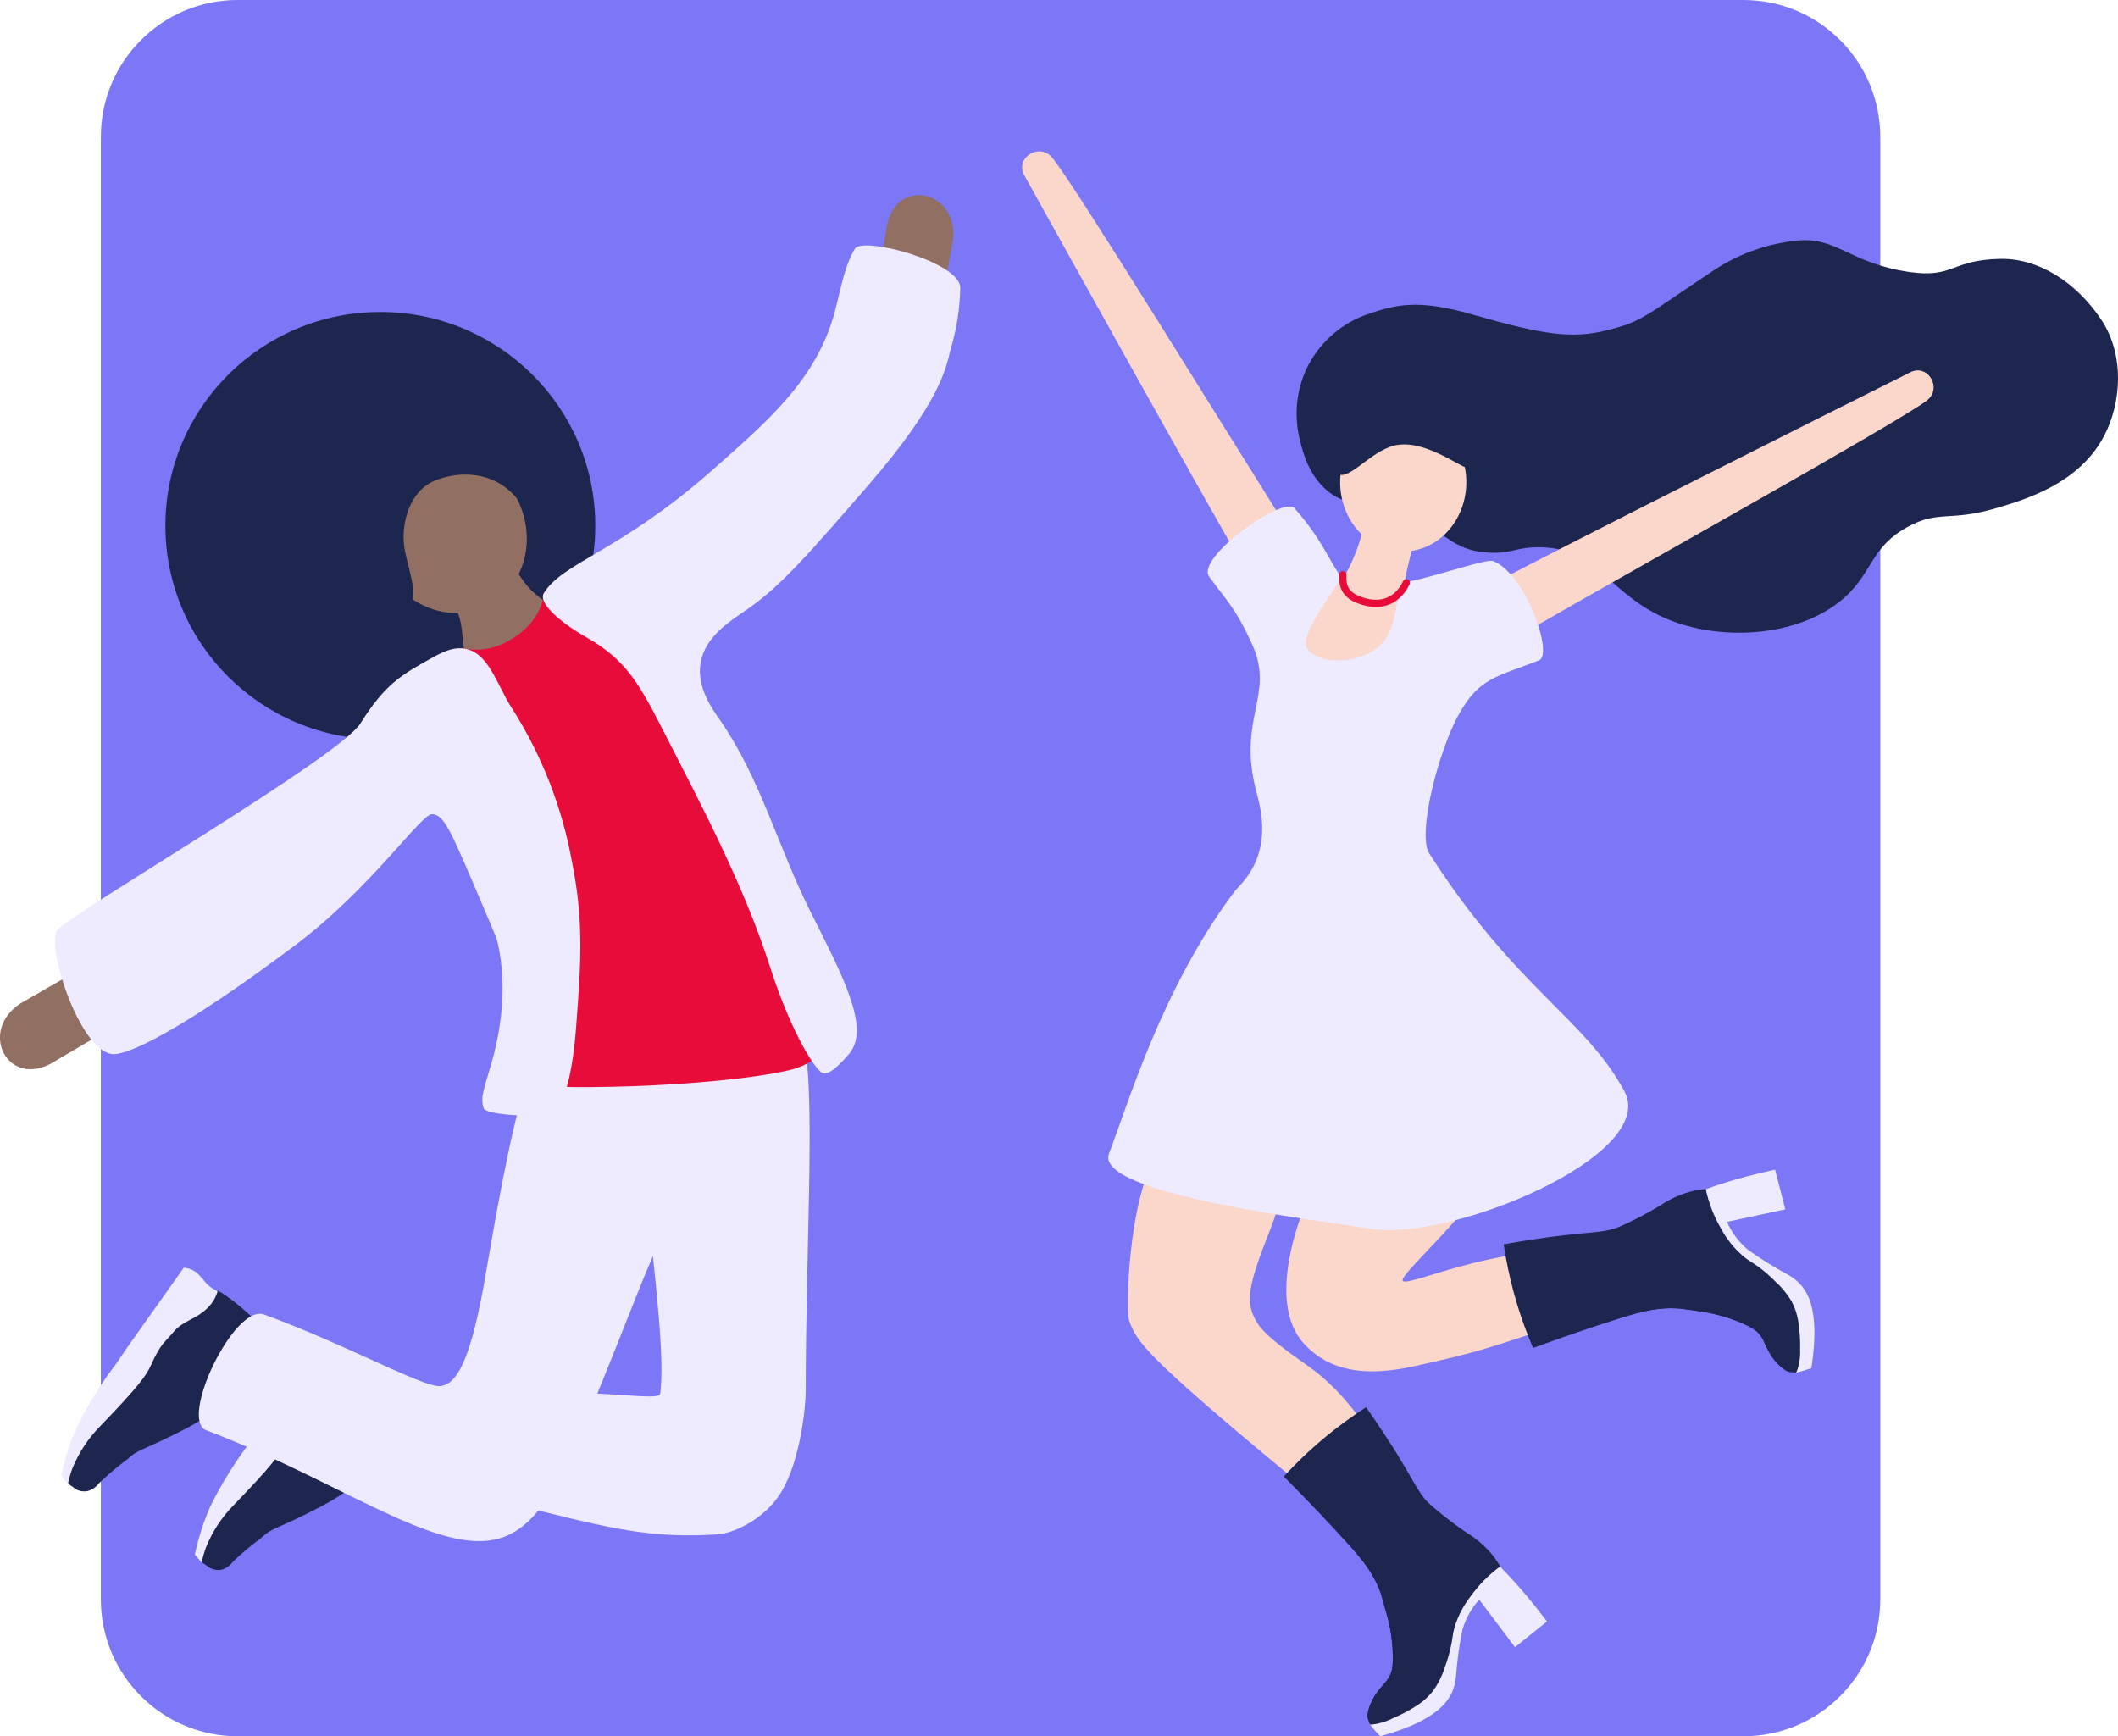
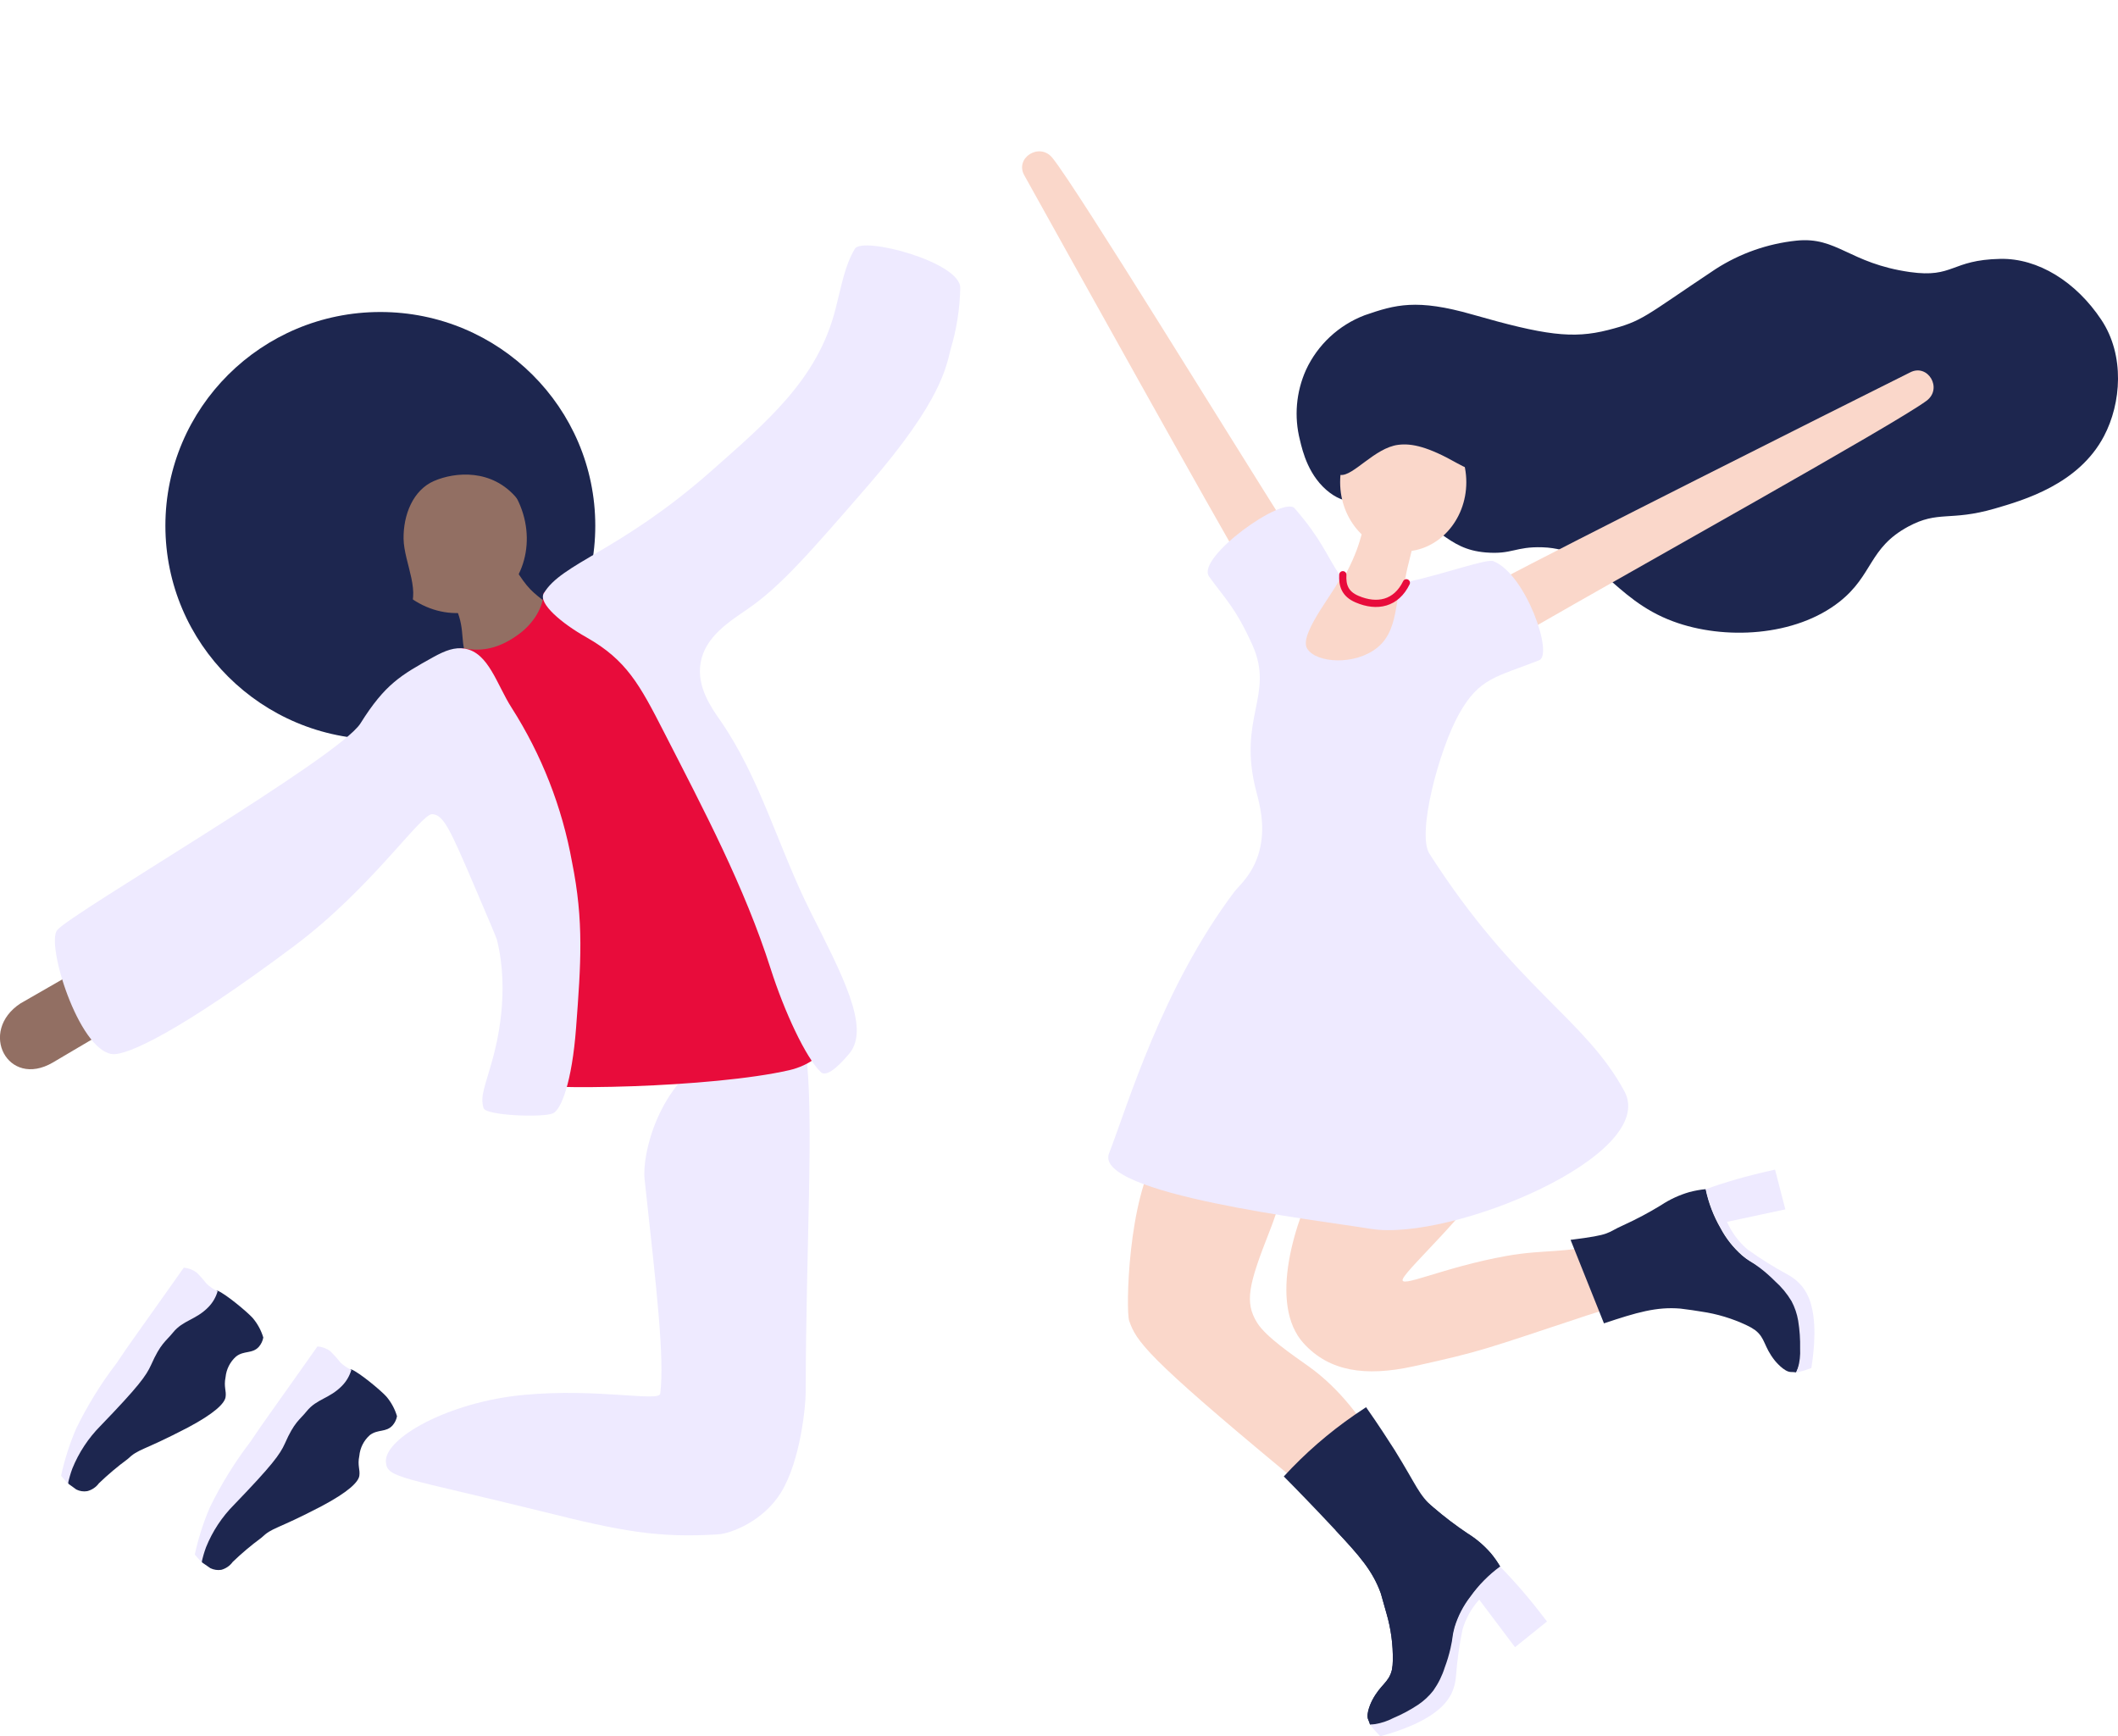
<svg xmlns="http://www.w3.org/2000/svg" fill="none" height="241" viewBox="0 0 294 241" width="294">
-   <path d="M14 19C14 8.507 22.507 0 33 0H242C252.493 0 261 8.507 261 19V222C261 232.493 252.493 241 242 241H33C22.507 241 14 232.493 14 222V19Z" fill="#7C77F6" />
  <g clip-path="url(#clip0_635_857)">
    <path d="M28.053 216.873L27.911 216.534C27.388 212.657 39.552 191.43 48.769 190.075C49.855 190.493 52.858 192.983 53.635 193.849C54.311 194.646 54.813 195.575 55.109 196.576C55.023 197.041 54.816 197.476 54.506 197.836C53.595 198.861 52.462 198.341 51.336 199.199C50.504 199.938 49.983 200.963 49.878 202.068C49.593 203.462 50.013 203.959 49.878 204.849C49.743 205.739 48.293 207.118 44.695 209.033C38.189 212.437 37.872 211.933 36.264 213.461C34.868 214.485 33.545 215.601 32.301 216.802C31.915 217.337 31.355 217.723 30.716 217.897C30.2 217.976 29.672 217.897 29.203 217.669L28.053 216.873Z" fill="#1D264F" />
    <path d="M27.039 215.779C27.524 213.526 28.227 211.325 29.139 209.207C30.711 205.994 32.598 202.943 34.774 200.099C36.462 197.569 37.088 196.766 41.969 189.855L44.069 186.885C44.708 186.934 45.321 187.161 45.837 187.539C46.342 188.031 46.814 188.558 47.247 189.115C47.695 189.538 48.209 189.886 48.769 190.147C48.532 190.962 48.099 191.708 47.509 192.322C45.733 194.157 43.982 194.142 42.572 195.883C41.549 197.152 40.884 197.325 39.536 200.382C38.863 201.879 37.785 203.369 32.507 208.845C30.821 210.538 29.493 212.55 28.6 214.762C28.345 215.45 28.141 216.156 27.99 216.874L27.039 215.779Z" fill="#EEEAFF" />
    <path d="M9.494 205.952L9.351 205.613C8.828 201.737 20.993 180.517 30.209 179.154C31.295 179.58 34.29 182.07 35.067 182.929C35.746 183.725 36.251 184.654 36.549 185.655C36.462 186.122 36.255 186.56 35.947 186.923C35.035 187.948 33.894 187.42 32.777 188.279C31.945 189.019 31.422 190.042 31.311 191.147C31.033 192.541 31.453 193.038 31.311 193.928C31.168 194.818 29.726 196.205 26.128 198.12C19.622 201.516 19.305 201.02 17.696 202.54C16.303 203.566 14.979 204.682 13.734 205.881C13.337 206.423 12.762 206.811 12.109 206.976C11.593 207.064 11.062 206.983 10.595 206.748L9.494 205.952Z" fill="#1D264F" />
    <path d="M8.479 204.842C8.963 202.591 9.666 200.393 10.579 198.278C12.147 195.063 14.034 192.011 16.214 189.17C17.894 186.641 18.528 185.829 23.41 178.927L25.51 175.956C26.149 176.012 26.76 176.241 27.277 176.618C27.783 177.11 28.254 177.637 28.688 178.194C29.133 178.62 29.648 178.969 30.209 179.226C29.974 180.045 29.541 180.794 28.949 181.409C27.174 183.237 25.423 183.221 24.012 184.962C22.99 186.231 22.324 186.404 20.969 189.461C20.295 190.958 19.225 192.448 13.94 197.924C12.26 199.621 10.935 201.632 10.041 203.841C9.787 204.53 9.583 205.235 9.43 205.953L8.479 204.842Z" fill="#EEEAFF" />
    <path d="M72.742 193.614C82.98 192.66 91.507 194.622 91.65 193.44C92.244 188.453 91.19 179.368 89.479 163.703C89.082 160.11 91.499 150.395 98.854 146.534C99.527 146.18 111.145 140.767 111.842 145.896C113.063 154.855 111.842 173.71 111.842 193.172C111.842 195.087 111.145 202.691 108.419 207.15C105.97 211.153 101.421 212.871 99.701 212.973C91.38 213.493 86.356 212.571 75.365 209.821C55.846 204.999 53.786 205.188 53.572 203.006C53.199 199.657 62.289 194.575 72.742 193.614Z" fill="#EEEAFF" />
-     <path d="M36.652 182.456C47.398 186.396 57.082 191.691 60.426 192.345C63.446 192.928 65.498 188.405 67.559 176.082C71.886 150.687 73.59 148.197 75.087 146.629C83.749 137.583 104.306 140.239 106.398 146.148C107.983 150.529 101.231 152.948 93.52 168.297C89.859 175.601 89.352 177.461 84.962 188.374C79.01 203.147 75.531 212.382 68.534 213.729C59.904 215.4 46.685 205.385 28.625 198.522C24.821 197.057 32.508 180.928 36.652 182.456Z" fill="#EEEAFF" />
    <path d="M20.002 140.444C15.85 142.279 10.897 145.415 7.323 147.488C1.07 151.12 -3.043 143.154 2.829 139.285L17.268 130.988" fill="#926F63" />
-     <path d="M120.29 45.678C121.566 41.344 122.366 35.553 123.087 31.495C124.348 24.404 133.112 26.445 132.28 33.394L129.285 49.673" fill="#926F63" />
    <path d="M52.795 102.638C69.273 102.638 82.631 89.356 82.631 72.972C82.631 56.589 69.273 43.307 52.795 43.307C36.316 43.307 22.958 56.589 22.958 72.972C22.958 89.356 36.316 102.638 52.795 102.638Z" fill="#1D264F" />
    <path d="M53.231 78.606C56.131 84.224 62.621 86.659 67.733 84.051C72.844 81.443 74.635 74.777 71.743 69.166C68.85 63.556 62.352 61.114 57.24 63.722C52.129 66.33 50.338 72.996 53.231 78.606Z" fill="#926F63" />
    <path d="M71.743 69.167C68.296 65.03 63.168 65.503 60.26 66.756C57.352 68.008 55.973 71.42 56.02 74.785C56.068 78.149 58.691 82.459 56.472 85.099C54.887 86.99 48.595 85.099 46.582 85.099C42.976 85.154 42.833 76.266 45.171 68.119C47.145 61.232 54.126 57.608 59.65 57.017C65.538 56.386 72.813 58.876 73.257 62.312C73.534 64.376 73.368 71.105 71.743 69.167Z" fill="#1D264F" />
    <path d="M63.31 84.445C64.713 87.652 63.715 89.527 65.038 91.442C67.138 94.483 79.612 86.84 76.822 84.492C74.358 82.42 73.708 82.294 71.996 79.694C70.823 77.905 62.439 82.373 63.31 84.445Z" fill="#926F63" />
-     <path d="M183.275 162.719C179.733 169.266 175.961 181.046 181.001 186.506C184.527 190.328 189.465 191.124 196.185 189.658C205.916 187.515 206.043 187.294 220.339 182.567C227.036 180.345 231.386 180.715 232.226 178.052C232.908 175.814 231.006 172.536 228.565 171.646C226.679 170.929 225.158 171.843 222.709 172.521C217.209 174.033 214.523 173.372 209.126 174.325C200.314 175.901 194.005 178.997 194.75 177.477C195.543 175.83 204.205 168.022 206.305 163.491C207.89 159.992 186.453 156.856 183.275 162.719Z" fill="#FAD7CA" />
+     <path d="M183.275 162.719C179.733 169.266 175.961 181.046 181.001 186.506C184.527 190.328 189.465 191.124 196.185 189.658C205.916 187.515 206.043 187.294 220.339 182.567C227.036 180.345 231.386 180.715 232.226 178.052C232.908 175.814 231.006 172.536 228.565 171.646C226.679 170.929 225.158 171.843 222.709 172.521C217.209 174.033 214.523 173.372 209.126 174.325C200.314 175.901 194.005 178.997 194.75 177.477C195.543 175.83 204.205 168.022 206.305 163.491Z" fill="#FAD7CA" />
    <path d="M160.706 160.055C156.577 166.358 156.252 181.896 156.743 183.331C157.718 186.159 159.121 188.294 178.283 204.187C186.208 210.798 189.053 212.965 191.89 217.716C193.475 220.434 194.901 223.586 195.852 223.35C196.985 223.074 197.096 218.283 196.415 214.328C195.194 207.237 190.075 195.685 181.706 189.697C179.376 188.034 175.747 185.584 174.511 183.614C172.712 180.738 173.33 178.272 176.23 170.897C179.036 163.766 177.815 162.954 176.579 161.631C173.504 158.416 165.318 152.971 160.706 160.055Z" fill="#FAD7CA" />
    <path d="M184.622 68.418C181.651 66.196 180.818 62.65 180.446 61.09C179.614 57.84 179.91 54.405 181.286 51.343C182.902 47.854 185.825 45.131 189.433 43.755C193.688 42.282 196.66 41.439 204.403 43.661C214.388 46.521 218.287 47.065 223.2 45.812C228.113 44.559 228.113 44.015 238.154 37.341C241.526 35.171 245.365 33.821 249.36 33.402C255.01 32.811 256.682 36.553 265.098 37.759C271.248 38.626 270.748 36.073 277.667 35.931C282.881 35.828 288.159 39.083 291.693 44.401C294.966 49.326 294.459 55.984 292.05 60.546C288.539 67.212 280.955 69.41 276.898 70.592C270.637 72.404 269.1 70.813 264.868 73.098C259.384 76.069 260.026 79.803 255.359 83.507C249.217 88.376 239.311 88.872 232.266 86.257C223.699 83.105 221.924 76.21 214.102 75.966C210.306 75.848 209.918 76.982 206.249 76.683C200.575 76.218 200.083 72.562 192.777 70.466C188.688 69.245 187.198 70.317 184.622 68.418Z" fill="#1D264F" />
    <path d="M173.299 79.772C174.884 82.435 182.285 78.984 179.979 75.328C171.175 61.492 149.524 26.145 146.085 21.914C144.294 19.707 140.839 21.914 142.178 24.325C148.153 35.064 168.512 71.696 173.299 79.772Z" fill="#FAD7CA" />
    <path d="M208.254 80.505C205.52 81.979 208.746 89.464 212.478 87.305C226.743 79.079 263.038 58.884 267.42 55.63C269.711 53.928 267.611 50.414 265.146 51.69C254.107 57.198 216.528 76.053 208.254 80.505Z" fill="#FAD7CA" />
    <path d="M196.637 86.234C193.023 83.429 196.169 77.346 196.193 74.88C196.193 74.375 191.018 72.839 189.853 72.894C188.807 72.941 189.521 74.47 186.905 79.489C186.501 80.277 184.377 80.939 183.791 81.853L179.036 91.379L187.056 93.507L196.637 86.234Z" fill="#FAD7CA" />
    <path d="M194.782 76.55C199.618 76.55 203.539 72.243 203.539 66.929C203.539 61.616 199.618 57.309 194.782 57.309C189.946 57.309 186.025 61.616 186.025 66.929C186.025 72.243 189.946 76.55 194.782 76.55Z" fill="#FAD7CA" />
    <path d="M198.412 118.484C210.465 137.308 219.951 141.271 225.475 151.451C230.309 160.355 201.352 172.379 190.265 170.567C183.038 169.377 151.751 165.729 153.946 160.095C156.522 153.468 161.253 137.174 171.38 123.724C172.006 122.936 174.241 121.092 174.962 117.475C175.549 114.536 174.962 111.999 174.36 109.762C171.745 99.644 176.951 96.501 173.861 89.559C171.483 84.28 170.033 83.106 167.83 80.017C165.984 77.425 178.132 68.71 179.717 70.562C183.529 74.974 184.068 77.007 186.017 79.906C186.517 80.695 180.113 87.857 181.445 90.024C182.689 92.064 188.094 92.387 191.169 89.905C194.766 87.037 193.158 81.238 195.424 80.765C200.853 79.576 206.36 77.511 207.311 77.897C211.812 79.71 215.656 90.859 213.651 91.647C207.62 94.01 205.362 94.082 202.556 99.053C199.751 104.025 196.652 115.726 198.412 118.484Z" fill="#EEEAFF" />
    <path d="M186.065 65.921C187.825 66.149 190.82 62.154 194.085 61.744C195.987 61.5 198.261 62.028 202.256 64.289C206.693 66.811 211.607 66.346 212.225 65.613C212.613 65.148 209.332 68.615 204.76 62.958C198.856 55.661 198.206 54.291 195.987 53.865C192.564 53.203 186.065 55.362 184.536 58.9C183.006 62.438 184.52 65.724 186.065 65.921Z" fill="#1D264F" />
    <path d="M194.053 203.415C197.175 208.45 196.89 207.402 198.966 209.222C200.462 210.51 202.034 211.707 203.674 212.807C204.901 213.563 206.004 214.501 206.947 215.589C207.438 216.178 207.879 216.808 208.262 217.472C206.686 218.619 205.303 220.007 204.165 221.585C203.173 222.861 202.422 224.305 201.946 225.848C201.383 227.794 201.748 228.44 201.28 231.095C201.083 232.647 200.653 234.161 200.005 235.586C197.952 239.195 191.818 239.384 190.178 239.369C190.116 239.139 190.034 238.914 189.932 238.699C189.52 237.84 190.463 236.028 190.463 236.028C191.636 233.774 192.769 233.577 193.205 231.804C193.294 231.358 193.339 230.904 193.34 230.449C193.372 228.259 193.078 226.077 192.468 223.972C192.294 223.334 191.985 222.223 191.676 221.167C190.55 218.015 188.68 215.904 185.407 212.413" fill="#1D264F" />
    <path d="M204.166 221.601C203.174 222.877 202.422 224.322 201.947 225.864C201.384 227.81 201.749 228.456 201.281 231.111C201.084 232.663 200.654 234.177 200.005 235.603C197.953 239.211 191.819 239.4 190.178 239.385C190.117 239.155 190.034 238.93 189.933 238.715C189.521 237.856 190.464 236.044 190.464 236.044C191.637 233.79 192.77 233.593 193.206 231.82C193.294 231.374 193.339 230.92 193.34 230.465C193.372 228.275 193.079 226.093 192.469 223.988C192.294 223.35 191.985 222.239 191.676 221.183C190.551 218.032 188.681 215.92 185.408 212.429C182.579 209.404 180.122 206.866 178.204 204.936C181.149 201.728 184.448 198.86 188.039 196.387C188.57 196.017 189.109 195.662 189.624 195.323C191.343 197.766 192.683 199.854 193.586 201.264C196.708 206.299 196.891 207.442 198.967 209.262C200.462 210.55 202.034 211.747 203.674 212.847C204.901 213.603 206.005 214.541 206.947 215.628C207.439 216.218 207.879 216.848 208.263 217.512C206.688 218.651 205.306 220.031 204.166 221.601Z" fill="#1D264F" />
    <path d="M210.988 220.427C212.367 222.003 213.603 223.579 214.737 225.068L210.299 228.637L205.33 222.034C204.26 223.222 203.469 224.633 203.016 226.163C202.573 228.287 202.271 230.437 202.113 232.6C202.058 233.478 201.835 234.336 201.455 235.13C200.979 236.02 200.32 236.801 199.521 237.423C196.835 239.621 192.436 240.763 191.596 241C191.39 240.756 191.137 240.527 190.899 240.259C190.661 239.991 190.392 239.652 190.17 239.377C190.328 239.377 190.574 239.377 190.859 239.314C191.748 239.173 192.607 238.888 193.403 238.471C194.611 237.963 195.768 237.343 196.858 236.619C197.662 236.078 198.374 235.413 198.966 234.649C199.659 233.665 200.193 232.581 200.551 231.434C200.875 230.573 201.14 229.691 201.344 228.795C201.491 228.158 201.605 227.513 201.685 226.864C201.685 226.864 201.788 226.297 201.914 225.856C202.384 224.313 203.133 222.868 204.125 221.593C205.26 220.001 206.643 218.599 208.223 217.44C209.147 218.381 210.069 219.376 210.988 220.427Z" fill="#EEEAFF" />
    <path d="M218.01 172.095C223.914 171.354 222.828 171.173 225.356 170.054C227.156 169.235 228.902 168.306 230.586 167.273C231.789 166.478 233.107 165.87 234.493 165.468C235.236 165.27 235.994 165.133 236.76 165.059C237.155 166.961 237.853 168.788 238.828 170.472C239.585 171.898 240.594 173.176 241.808 174.246C243.393 175.562 244.098 175.499 246.341 177.02C247.681 177.84 248.888 178.858 249.923 180.037C252.371 183.386 250.002 189.02 249.312 190.493C249.074 190.455 248.833 190.436 248.591 190.438C247.64 190.438 246.372 188.862 246.372 188.862C244.787 186.869 245.081 185.758 243.638 184.631C243.268 184.368 242.872 184.141 242.458 183.953C240.468 183.009 238.347 182.369 236.165 182.054C235.508 181.944 234.358 181.763 233.257 181.637C229.936 181.361 227.202 182.165 222.646 183.685" fill="#1D264F" />
-     <path d="M238.828 170.472C239.584 171.898 240.594 173.177 241.807 174.246C243.392 175.562 244.098 175.499 246.34 177.02C247.68 177.841 248.888 178.858 249.922 180.037C252.371 183.386 250.002 189.02 249.312 190.493C249.074 190.455 248.832 190.437 248.591 190.438C247.64 190.438 246.372 188.862 246.372 188.862C244.787 186.869 245.08 185.758 243.638 184.631C243.267 184.368 242.872 184.141 242.457 183.953C240.468 183.009 238.347 182.369 236.165 182.055C235.507 181.944 234.358 181.763 233.257 181.637C229.936 181.361 227.202 182.165 222.645 183.686C218.683 184.986 215.37 186.168 212.803 187.097C211.084 183.09 209.821 178.903 209.039 174.616C208.92 173.978 208.825 173.34 208.729 172.717C211.685 172.174 214.15 171.827 215.806 171.614C221.71 170.874 222.828 171.181 225.356 170.039C227.155 169.22 228.902 168.291 230.586 167.257C231.789 166.462 233.106 165.854 234.493 165.453C235.236 165.254 235.994 165.117 236.759 165.043C237.153 166.951 237.851 168.784 238.828 170.472Z" fill="#1D264F" />
    <path d="M240.587 163.813C242.616 163.222 244.549 162.757 246.396 162.348L247.822 167.863L239.723 169.597C240.369 171.057 241.332 172.357 242.544 173.402C244.316 174.681 246.169 175.845 248.092 176.885C248.872 177.294 249.564 177.85 250.128 178.524C250.753 179.322 251.199 180.243 251.436 181.227C252.331 184.567 251.555 189.019 251.436 189.894C251.127 189.981 250.81 190.115 250.469 190.225C250.128 190.335 249.677 190.422 249.352 190.516C249.44 190.303 249.517 190.084 249.582 189.862C249.821 189.001 249.92 188.107 249.875 187.215C249.904 185.912 249.814 184.609 249.605 183.323C249.446 182.37 249.132 181.45 248.678 180.596C248.06 179.564 247.288 178.631 246.388 177.831C245.738 177.176 245.044 176.565 244.312 176.003C243.686 175.538 243.131 175.167 242.679 174.892C242.679 174.892 242.204 174.569 241.887 174.269C240.669 173.205 239.656 171.928 238.899 170.503C237.912 168.816 237.2 166.983 236.791 165.074C237.964 164.625 239.248 164.215 240.587 163.813Z" fill="#EEEAFF" />
    <path d="M186.397 79.772C186.318 81.207 186.651 82.436 188.387 83.168C191.152 84.35 193.807 83.799 195.218 80.891" stroke="#E80C3B" stroke-linecap="round" stroke-miterlimit="10" />
    <path d="M64.515 90.015C66.853 90.441 69.27 90.078 72.107 87.959C74.12 86.446 75.412 84.24 75.443 82.348C75.443 81.962 82.29 79.197 84.16 79.756C86.126 80.394 87.378 81.757 88.915 83.79C91.66 87.354 93.88 91.289 95.509 95.475C96.159 97.382 100.018 105.514 107.737 121.769C113.989 134.935 113.537 139.143 114.647 143.484C115.313 146.077 112.174 147.944 109.567 148.543C98.924 150.986 75.047 151.466 71.124 150.276C68.271 149.41 74.12 140.687 71.204 129.349C69.785 123.833 68.073 124.416 62.074 112.014C55.996 99.407 58.056 96.453 57.787 94.168C57.549 92.6 62.558 89.676 64.515 90.015Z" fill="#E80C3B" />
    <path d="M7.941 129.097C6.356 131.035 10.889 145.644 15.525 146.306C17.553 146.613 25.169 143.044 40.884 131.272C51.598 123.243 58.445 112.913 60.006 113.007C61.567 113.102 62.471 115.103 65.704 122.644C67.828 127.6 68.874 130.082 68.977 130.437C70.808 137.772 68.921 144.99 68.414 146.873C67.321 150.884 66.608 152.144 67.13 153.822C67.44 154.839 75.285 155.154 76.743 154.54C77.884 154.059 79.398 150.253 79.969 142.618C80.634 133.738 81.07 127.915 79.398 119.634C78.027 112.021 75.176 104.746 71.006 98.218C68.977 95.066 67.836 90.606 64.539 90.039C63.129 89.795 61.821 90.283 60.125 91.221C55.687 93.695 53.46 94.932 50.037 100.408C47.049 105.152 9.803 126.78 7.941 129.097Z" fill="#EEEAFF" />
    <path d="M133.294 39.997C133.397 36.38 119.711 32.764 118.665 34.529C117.27 36.893 116.89 39.312 115.963 42.952C113.466 52.714 106.453 58.545 98.528 65.558C86.015 76.542 77.924 78.165 75.475 82.372C74.683 83.751 77.987 86.548 81.419 88.471C86.966 91.623 88.781 94.995 92.189 101.661C97.657 112.345 103.331 123.046 106.976 134.471C108.87 140.396 111.826 146.77 113.926 148.803C114.901 149.741 117.096 147.18 117.936 146.187C120.836 142.61 116.866 135.243 112.452 126.442C108.038 117.64 105.542 108.035 99.994 100.022C98.806 98.304 96.674 95.381 97.252 91.993C97.886 88.329 101.318 86.241 103.83 84.5C108.395 81.348 112.444 76.675 120.535 67.346C130.774 55.527 131.337 50.847 131.955 48.483C132.783 45.727 133.234 42.873 133.294 39.997Z" fill="#EEEAFF" />
  </g>
  <defs>
    <clipPath id="clip0_635_857">
      <rect fill="white" height="220" transform="translate(0 21)" width="294" />
    </clipPath>
  </defs>
</svg>